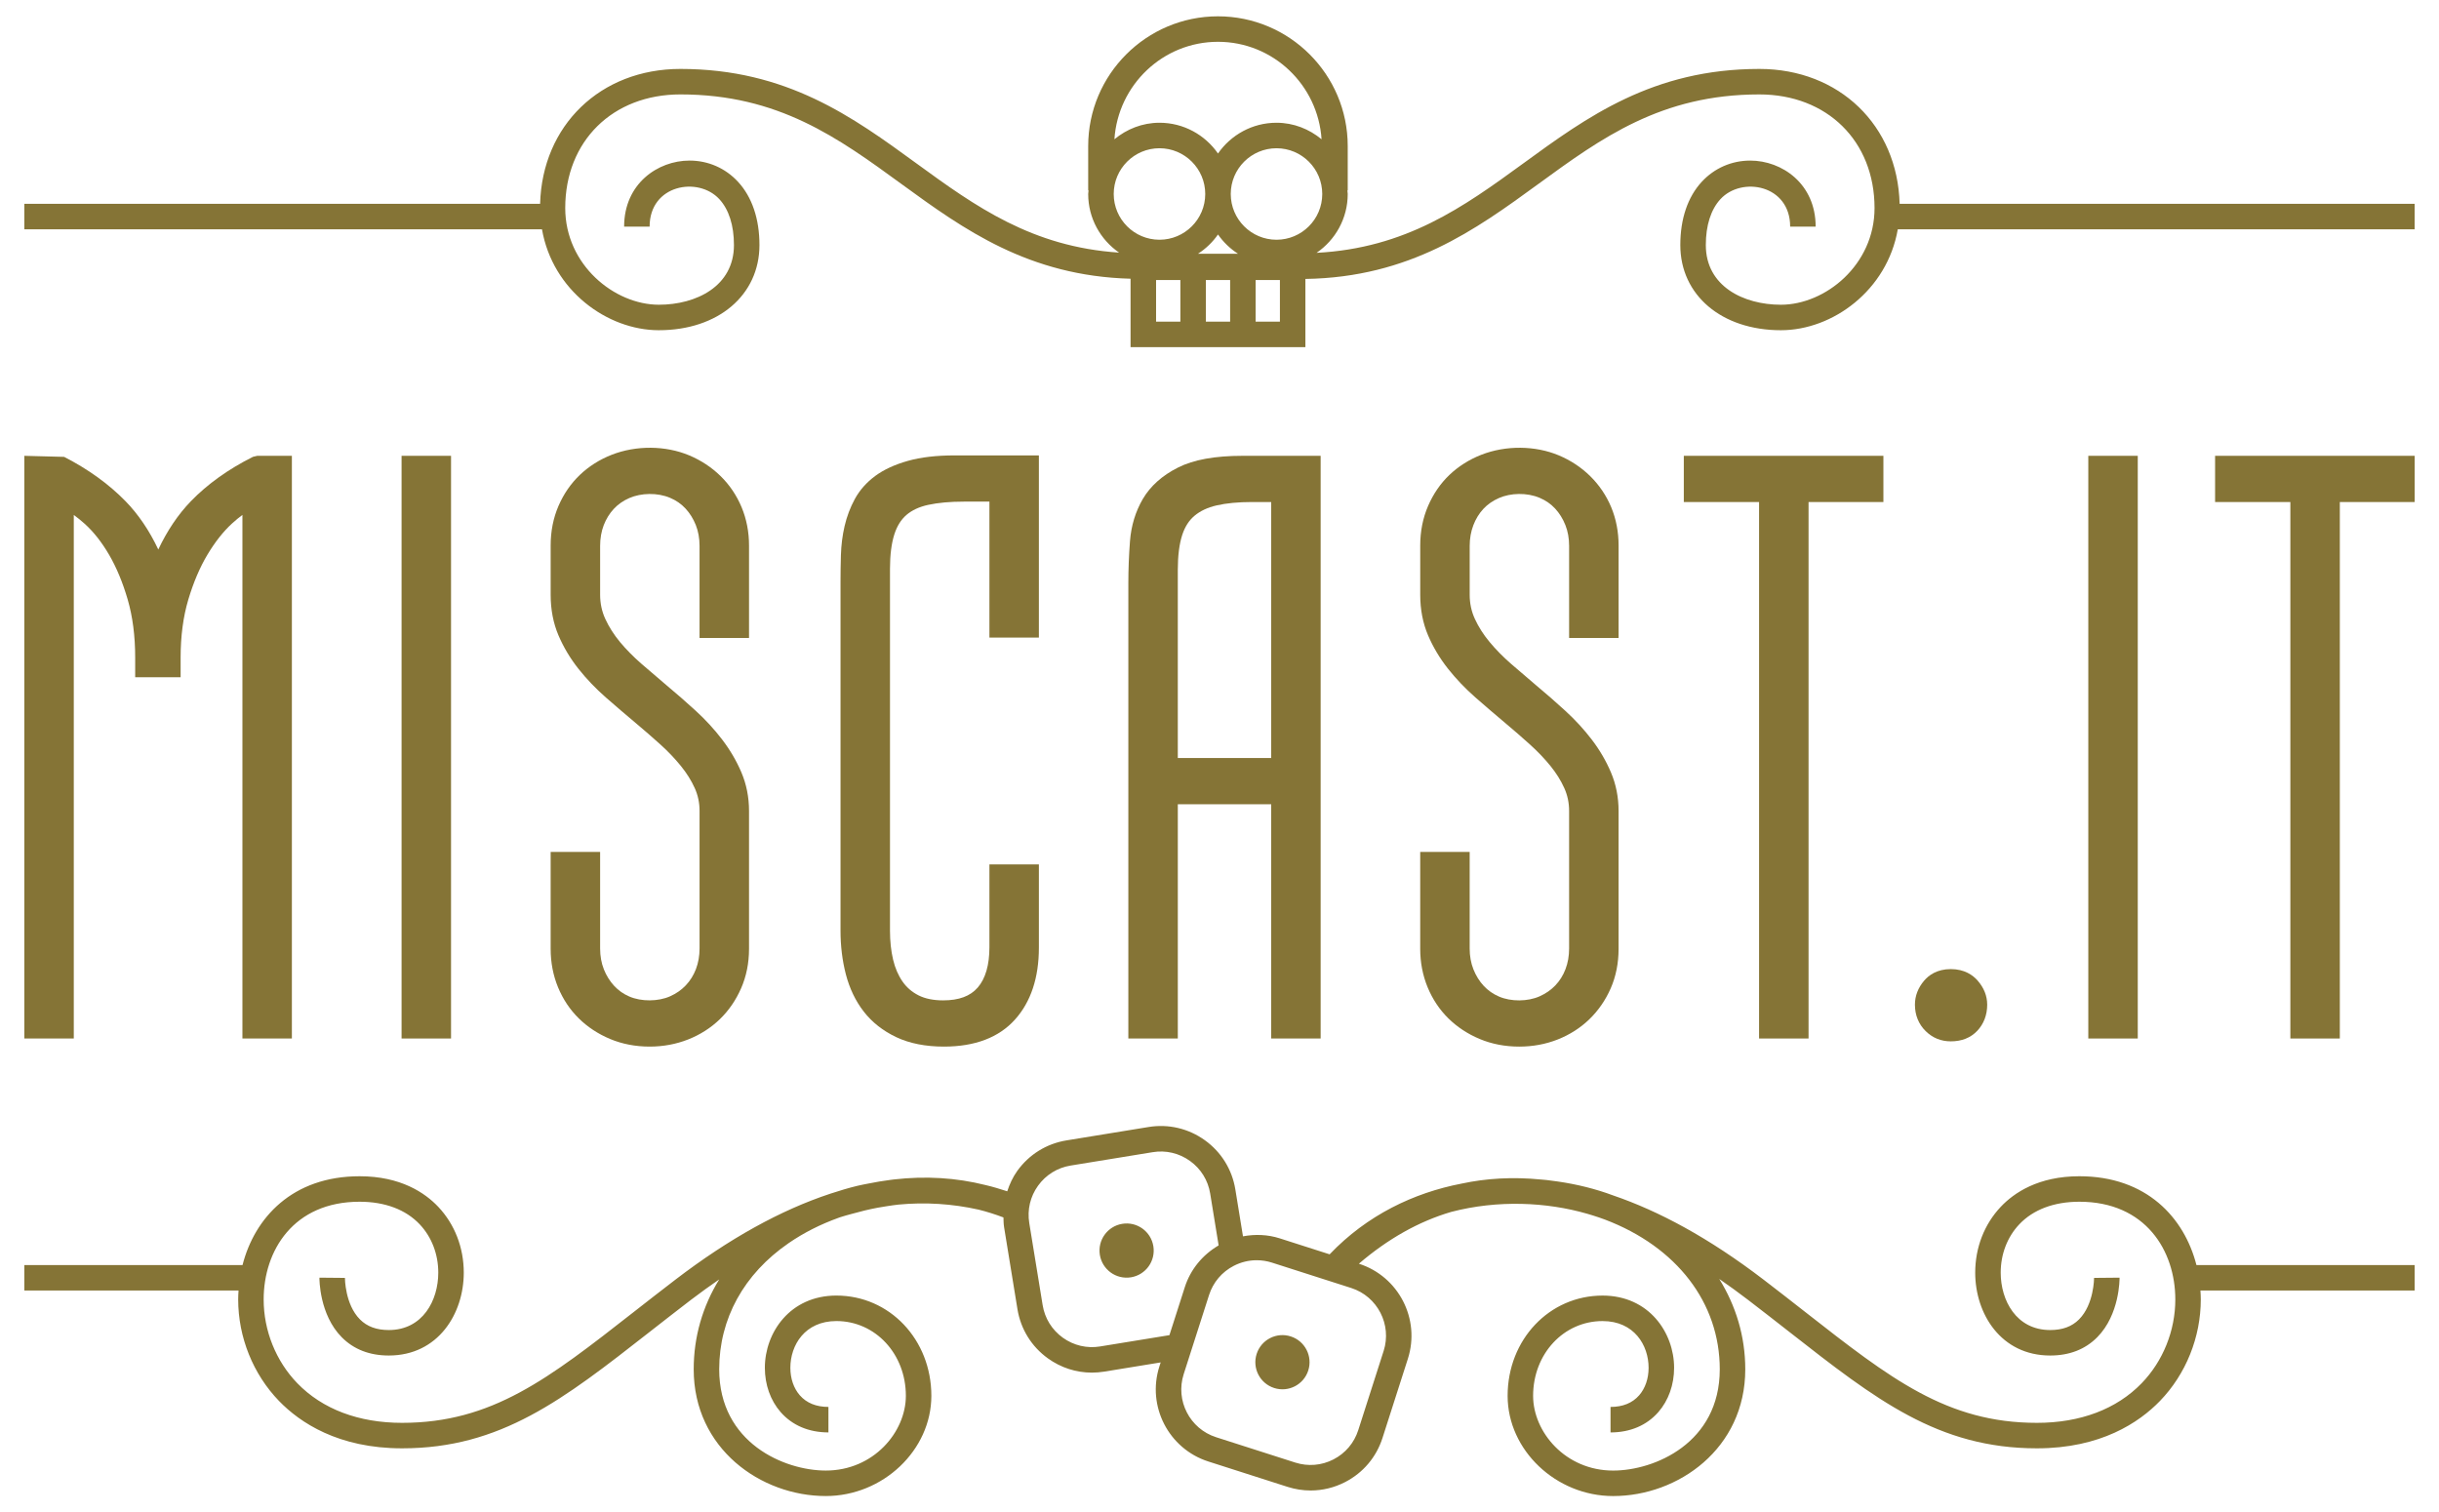
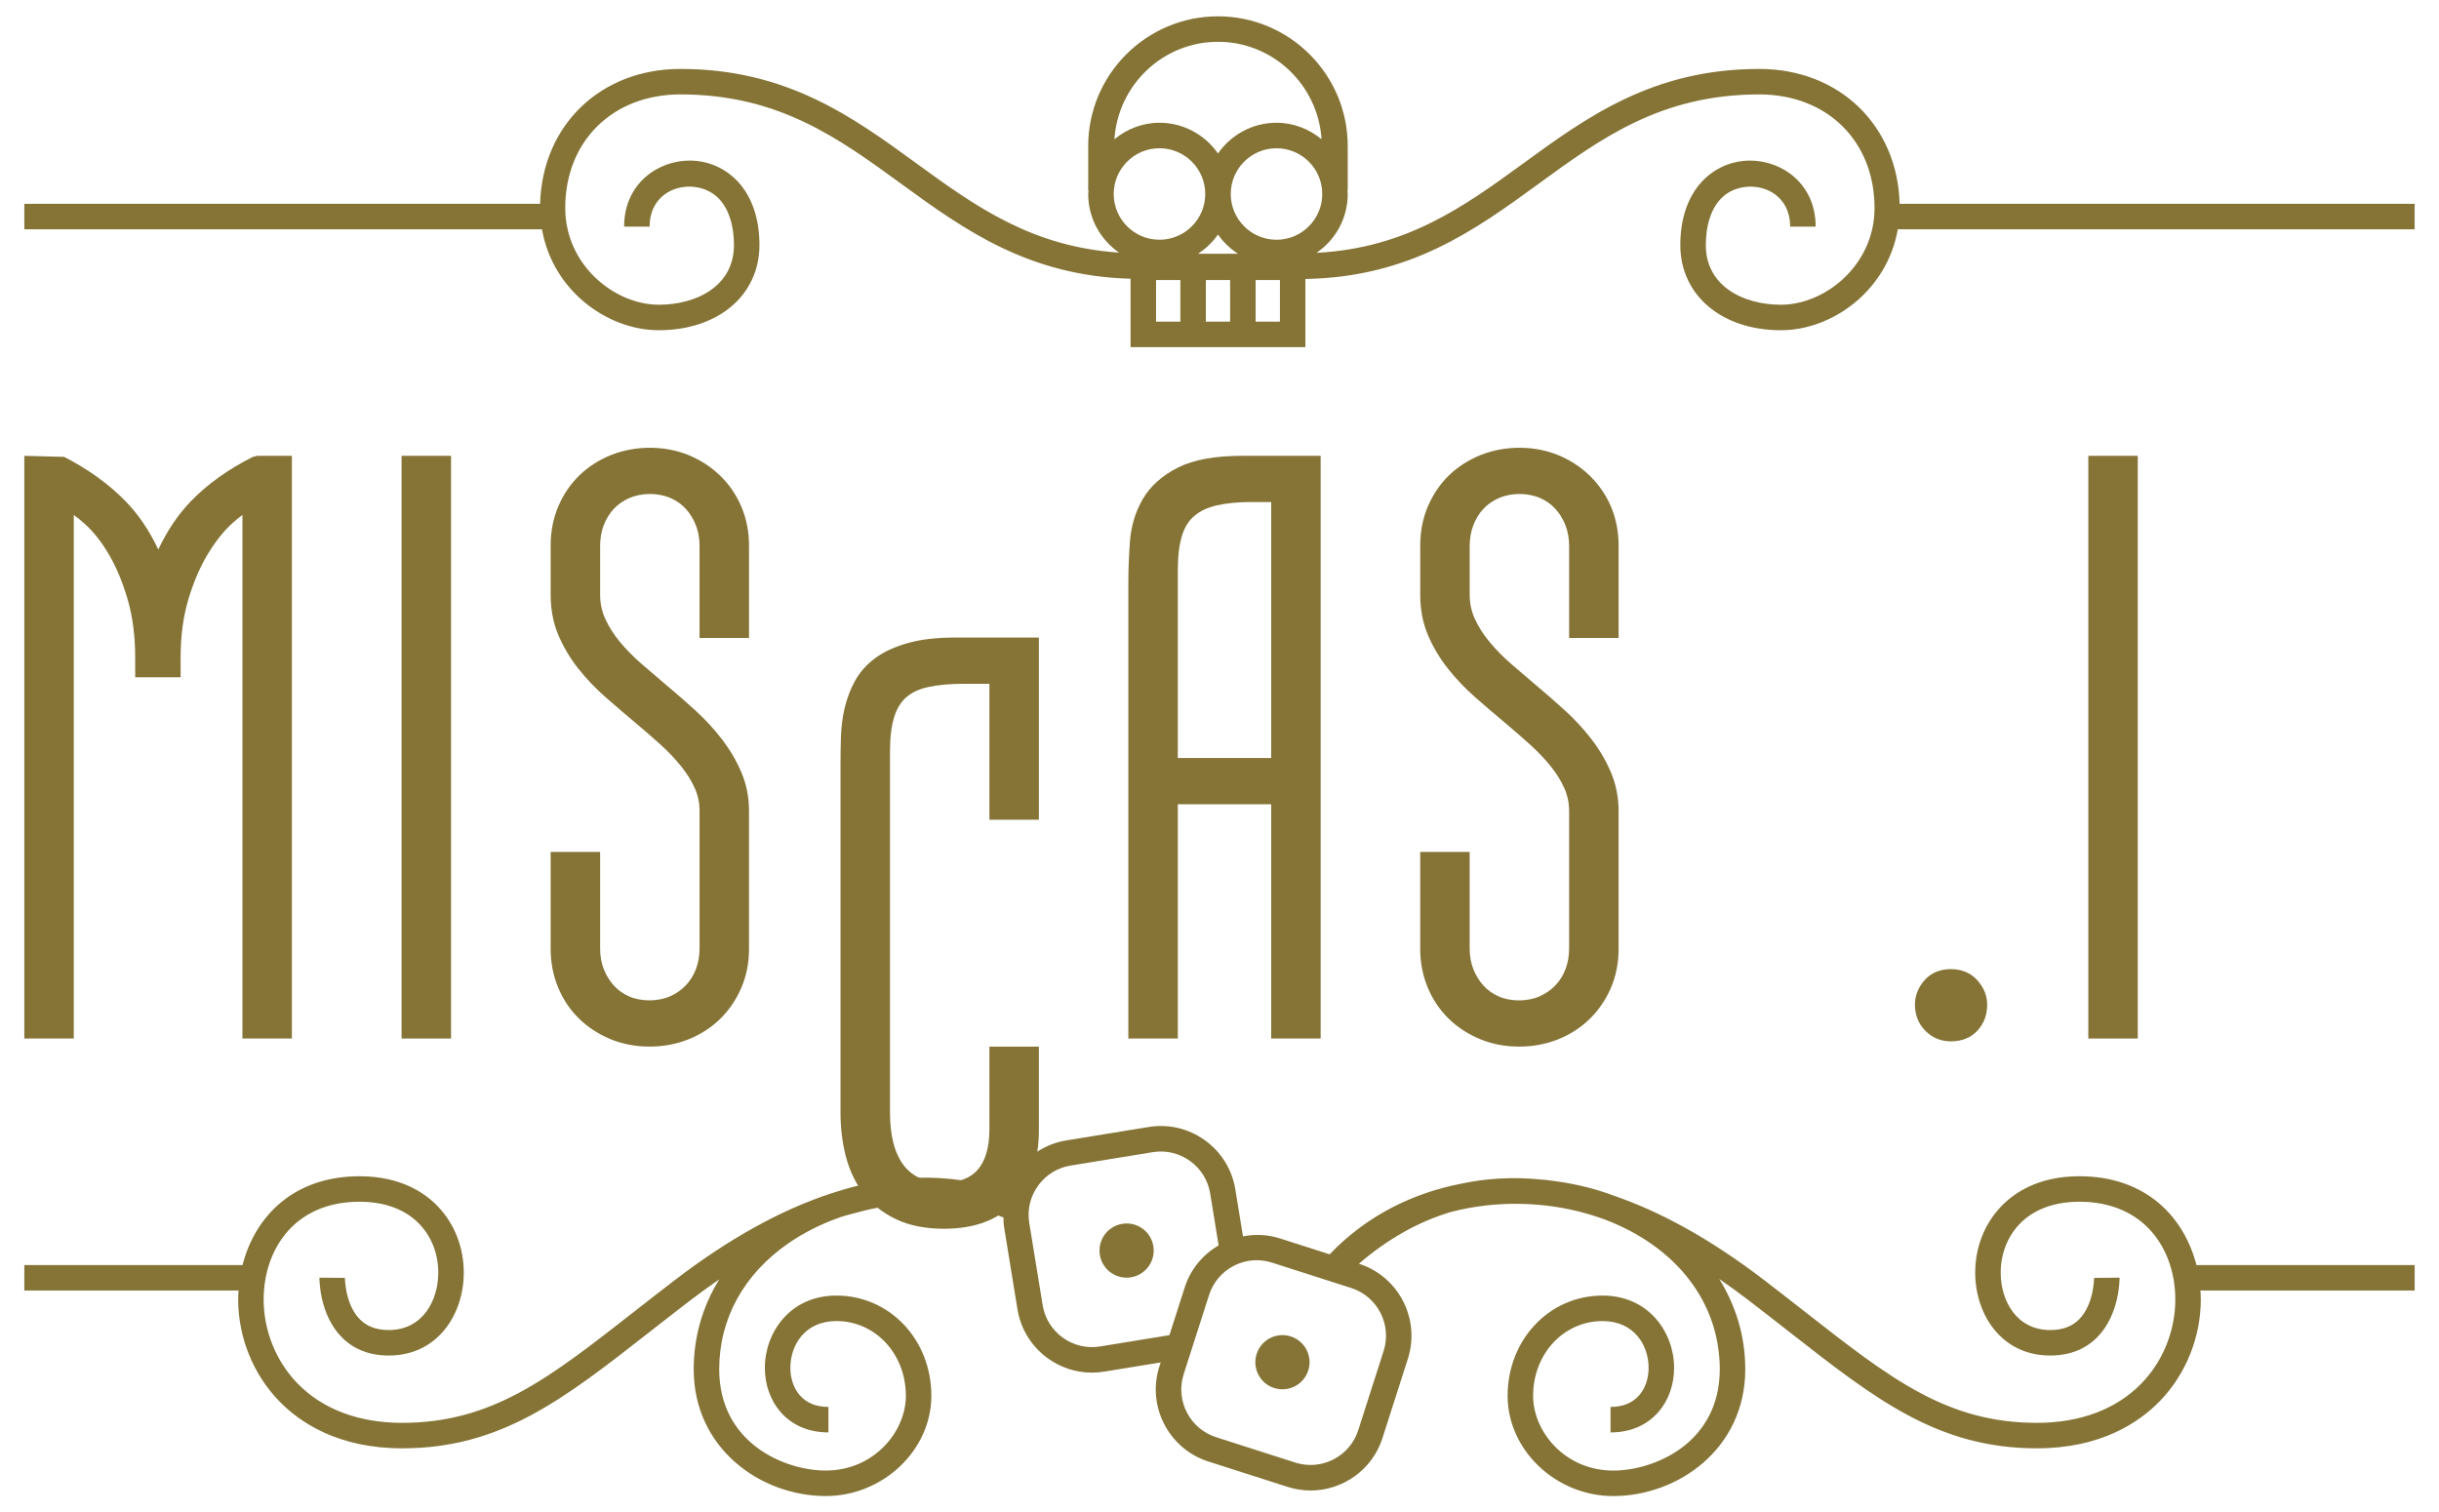
<svg xmlns="http://www.w3.org/2000/svg" id="Livello_1" version="1.1" viewBox="0 0 289.233 179.368">
  <defs>
    <style>
      .st0 {
        fill: #857436;
      }
    </style>
  </defs>
  <path class="st0" d="M78.132,39.164c7.024,0,11.929-4.154,11.929-10.103,0-3.103-.877-5.694-2.538-7.496-1.497-1.625-3.541-2.52-5.756-2.52-3.76,0-7.754,2.744-7.754,7.831h3.023c0-4.981,5.759-5.981,8.264-3.262,1.137,1.234,1.737,3.118,1.737,5.447,0,4.891-4.473,7.08-8.906,7.08-5.251,0-11.101-4.709-11.101-11.467,0-7.934,5.617-13.476,13.659-13.476,11.64,0,18.728,5.168,26.233,10.639,7.382,5.381,15.046,10.893,27.148,11.22v8.114h20.733v-8.088c12.374-.195,20.125-5.795,27.6-11.245,7.505-5.471,14.593-10.639,26.234-10.639,8.042,0,13.659,5.542,13.659,13.476,0,6.758-5.85,11.467-11.101,11.467-4.433,0-8.907-2.189-8.907-7.08,0-2.329.601-4.213,1.737-5.447,2.507-2.719,8.265-1.718,8.265,3.262h3.023c0-5.087-3.996-7.831-7.754-7.831-2.214,0-4.259.895-5.757,2.52-1.661,1.802-2.538,4.393-2.538,7.496,0,5.949,4.905,10.103,11.93,10.103,6.13,0,12.6-4.724,13.859-11.967h61.293v-3.023h-61.074c-.248-9.292-7.145-15.999-16.636-15.999-12.626,0-20.449,5.704-28.015,11.219-7.108,5.183-13.897,10.037-24.495,10.592,2.229-1.523,3.697-4.081,3.697-6.978,0-.146-.036-.283-.043-.428h.043v-5.257c0-8.485-6.903-15.388-15.388-15.388s-15.389,6.903-15.389,15.388v5.257h.043c-.007.145-.043.282-.043.428,0,2.881,1.455,5.425,3.664,6.951-10.32-.677-17.009-5.462-24.009-10.565-7.567-5.515-15.391-11.219-28.015-11.219-9.491,0-16.387,6.707-16.636,15.999H2.884v3.023h61.389c1.258,7.244,7.729,11.967,13.859,11.967ZM139.976,38.147h-2.881v-4.938h2.881v4.938ZM145.878,38.147h-2.879v-4.938h2.879v4.938ZM142.069,30.094c.931-.602,1.738-1.376,2.37-2.286.632.91,1.438,1.684,2.369,2.286h-4.739ZM151.781,38.147h-2.88v-4.938h2.88v4.938ZM151.376,28.434c-2.992,0-5.426-2.434-5.426-5.426s2.434-5.426,5.426-5.426,5.426,2.434,5.426,5.426-2.434,5.426-5.426,5.426ZM144.438,4.958c6.543,0,11.86,5.122,12.283,11.56-1.461-1.206-3.307-1.96-5.345-1.96-2.874,0-5.411,1.449-6.938,3.648-1.527-2.199-4.064-3.648-6.939-3.648-2.038,0-3.884.754-5.345,1.96.423-6.438,5.742-11.56,12.284-11.56ZM132.072,23.007c0-2.992,2.434-5.426,5.426-5.426s5.428,2.434,5.428,5.426-2.436,5.426-5.428,5.426-5.426-2.434-5.426-5.426Z" />
  <path class="st0" d="M246.588,139.503c-4.879,0-7.766,1.975-9.329,3.631-1.95,2.067-3.025,4.837-3.025,7.805,0,4.883,3.056,9.827,8.894,9.827,2.278,0,4.155-.731,5.581-2.173,2.66-2.688,2.645-6.885,2.644-7.062l-3.023.028c0,.031-.007,3.14-1.78,4.919-.847.852-1.966,1.265-3.422,1.265-4.033,0-5.871-3.527-5.871-6.804,0-2.192.781-4.226,2.199-5.729,1.658-1.755,4.123-2.684,7.131-2.684,7.859,0,11.377,5.822,11.377,11.592,0,3.695-1.456,7.317-3.995,9.938-2.974,3.07-7.267,4.694-12.415,4.694-10.676,0-17.358-5.229-27.471-13.142-1.563-1.224-3.205-2.509-4.951-3.844-6.496-4.969-12.435-8.143-17.855-9.992-2.018-.756-4.245-1.314-6.586-1.652-.435-.068-.861-.118-1.287-.169-.218-.023-.438-.04-.658-.059-3.39-.334-6.529-.137-9.417.483-5.654,1.089-11.202,3.721-15.651,8.389l-5.911-1.893c-1.437-.461-2.925-.509-4.365-.241l-.906-5.564c-.385-2.362-1.667-4.433-3.611-5.831-1.943-1.398-4.319-1.957-6.677-1.571l-9.734,1.587c-2.362.385-4.433,1.667-5.832,3.611-.539.749-.913,1.575-1.196,2.427-.853-.274-1.706-.54-2.579-.741-3.484-.875-7.1-1.093-10.836-.667-.163.016-.323.043-.485.062-.848.109-1.703.252-2.564.427-.433.086-.865.163-1.293.266-1.054.254-2.12.573-3.191.926-.023.007-.045.015-.067.023-5.857,1.936-11.974,5.318-18.33,10.179-1.746,1.336-3.389,2.62-4.954,3.844-10.113,7.914-16.794,13.142-27.47,13.142-5.147,0-9.44-1.624-12.415-4.694-2.539-2.62-3.995-6.243-3.995-9.938,0-5.77,3.518-11.592,11.378-11.592,3.008,0,5.474.929,7.131,2.684,1.417,1.503,2.198,3.537,2.198,5.728,0,3.279-1.836,6.805-5.871,6.805-1.454,0-2.573-.413-3.42-1.264-1.773-1.78-1.78-4.889-1.78-4.92l-3.023-.028c-.001.177-.016,4.374,2.644,7.063,1.425,1.441,3.302,2.171,5.58,2.171,5.84,0,8.894-4.944,8.894-9.828,0-2.966-1.073-5.738-3.023-7.803-1.563-1.656-4.451-3.631-9.329-3.631-7.982,0-12.453,4.931-13.885,10.532H2.884v3.023h25.403c-.023.354-.042.708-.042,1.06,0,4.473,1.767,8.861,4.846,12.041,2.48,2.561,7.024,5.614,14.586,5.614,11.718,0,19.108-5.782,29.333-13.784,1.557-1.216,3.19-2.495,4.927-3.825,1.128-.862,2.243-1.658,3.352-2.424-1.959,3.18-3.025,6.787-3.025,10.659,0,9.411,7.964,15.033,15.664,15.033,6.786,0,12.519-5.444,12.519-11.889,0-6.666-4.947-11.889-11.262-11.889-5.509,0-8.482,4.412-8.482,8.565,0,2.008.663,3.872,1.866,5.251,1.38,1.58,3.342,2.415,5.673,2.415v-3.023c-1.453,0-2.595-.465-3.395-1.38-.723-.828-1.12-1.987-1.12-3.262,0-2.669,1.708-5.542,5.459-5.542,4.62,0,8.238,3.894,8.238,8.866,0,4.281-3.816,8.866-9.496,8.866-4.888,0-12.64-3.261-12.64-12.01,0-5.995,2.924-11.307,8.234-14.962,1.806-1.243,3.799-2.242,5.904-3,.07-.023.14-.052.21-.075.436-.153.892-.255,1.337-.386,1.043-.295,2.077-.548,3.099-.74.369-.067.737-.131,1.109-.184.461-.07.922-.14,1.378-.189,3.153-.302,6.374-.1,9.489.599.997.246,1.979.561,2.949.926.013.383.011.765.074,1.149l1.587,9.735c.385,2.362,1.667,4.433,3.611,5.831,1.541,1.11,3.352,1.69,5.215,1.69.484,0,.973-.04,1.46-.118l6.698-1.092-.154.48c-1.507,4.705,1.095,9.759,5.801,11.268l9.391,3.008c.902.289,1.826.433,2.746.433,1.407,0,2.803-.335,4.09-.998,2.127-1.095,3.702-2.954,4.431-5.234l3.01-9.393c1.507-4.705-1.094-9.759-5.8-11.268l-.01-.003c3.443-2.951,7.092-5.009,10.945-6.144,5.54-1.444,11.315-1.173,16.137.221.223.063.449.134.673.203.485.154.967.311,1.43.487,8.522,3.24,13.61,9.879,13.61,17.757,0,8.749-7.753,12.01-12.64,12.01-5.679,0-9.495-4.585-9.495-8.866,0-4.972,3.618-8.866,8.237-8.866,3.751,0,5.459,2.873,5.459,5.542,0,1.275-.397,2.434-1.12,3.262-.8.915-1.943,1.38-3.395,1.38v3.023c2.331,0,4.293-.836,5.673-2.415,1.203-1.379,1.866-3.243,1.866-5.251,0-4.152-2.973-8.565-8.482-8.565-6.314,0-11.26,5.223-11.26,11.889,0,6.445,5.732,11.889,12.518,11.889,7.7,0,15.664-5.623,15.664-15.033,0-3.917-1.115-7.534-3.084-10.715,1.128.777,2.265,1.601,3.413,2.479,1.736,1.329,3.369,2.607,4.924,3.823,10.227,8.004,17.615,13.786,29.334,13.786,7.562,0,12.106-3.053,14.586-5.614,3.081-3.18,4.846-7.568,4.846-12.041,0-.352-.02-.706-.042-1.06h25.403v-3.023h-25.877c-1.432-5.601-5.903-10.532-13.884-10.532ZM130.458,159.691c-1.565.257-3.135-.115-4.423-1.041-1.287-.927-2.137-2.298-2.391-3.865l-1.587-9.735c-.255-1.565.114-3.135,1.041-4.423.926-1.287,2.298-2.137,3.865-2.391l9.734-1.587c1.56-.257,3.137.114,4.424,1.041,1.287.926,2.137,2.298,2.391,3.863l1.002,6.151c-1.905,1.117-3.337,2.845-4.015,4.966l-1.82,5.68-8.221,1.34ZM164.08,160.226l-3.01,9.393c-.484,1.51-1.526,2.741-2.938,3.468-1.411.725-3.016.858-4.529.375l-9.391-3.008c-3.119-.999-4.843-4.349-3.845-7.468l3.01-9.393c.484-1.51,1.526-2.741,2.938-3.468.853-.438,1.777-.661,2.71-.661.61,0,1.222.094,1.819.286l9.393,3.008c3.118.999,4.842,4.35,3.844,7.468Z" />
  <path class="st0" d="M133.084,145.146c-1.752.286-2.94,1.937-2.655,3.689.285,1.751,1.937,2.94,3.689,2.655,1.752-.286,2.94-1.937,2.655-3.689-.285-1.752-1.937-2.941-3.689-2.655Z" />
  <path class="st0" d="M153.062,158.499c-1.69-.542-3.499.39-4.041,2.08s.39,3.499,2.08,4.04c1.69.542,3.499-.389,4.041-2.079.542-1.69-.39-3.5-2.08-4.041Z" />
  <path class="st0" d="M34.613,123.168V54.06h-4.108l-.508.12c-2.915,1.46-5.392,3.23-7.36,5.264-1.509,1.559-2.803,3.479-3.865,5.729-1.064-2.253-2.368-4.173-3.887-5.732-1.98-2.028-4.429-3.797-7.28-5.257l-4.721-.124v69.108h5.866v-62.094c.419.3.855.651,1.301,1.054,1.041.939,2.006,2.164,2.873,3.645.881,1.504,1.628,3.298,2.22,5.332.589,2.022.887,4.337.887,6.88v2.334h5.388v-2.334c0-2.536.307-4.848.912-6.875.608-2.042,1.377-3.842,2.284-5.354.899-1.497,1.879-2.735,2.914-3.682.419-.384.827-.719,1.219-1.004v62.097h5.865Z" />
  <rect class="st0" x="47.621" y="54.06" width="5.866" height="69.108" />
  <path class="st0" d="M88.825,75.665v-10.971c0-1.608-.297-3.134-.881-4.538-.586-1.401-1.42-2.639-2.481-3.682-1.057-1.041-2.315-1.872-3.741-2.471-2.777-1.163-6.274-1.213-9.204-.058-1.419.559-2.679,1.358-3.745,2.371-1.07,1.019-1.925,2.257-2.542,3.683-.617,1.429-.93,3.007-.93,4.694v5.854c0,1.748.311,3.367.929,4.811.595,1.395,1.389,2.725,2.36,3.953.951,1.202,2.049,2.35,3.261,3.413,1.174,1.027,2.357,2.042,3.549,3.039.982.822,1.947,1.661,2.896,2.517.905.813,1.726,1.674,2.442,2.558.691.85,1.246,1.736,1.65,2.632.379.837.571,1.745.571,2.7v16.315c0,.88-.145,1.705-.431,2.453-.282.735-.686,1.383-1.202,1.925-.524.551-1.135.976-1.869,1.302-1.385.619-3.391.645-4.827.022-.703-.303-1.29-.717-1.798-1.265-.509-.549-.92-1.208-1.219-1.953-.295-.741-.446-1.577-.446-2.484v-11.451h-5.866v11.498c0,1.619.295,3.153.875,4.56.583,1.414,1.411,2.654,2.459,3.685,1.044,1.027,2.294,1.851,3.716,2.446,1.43.599,3.007.903,4.687.903,1.609,0,3.144-.285,4.564-.846,1.43-.564,2.694-1.371,3.758-2.399,1.06-1.026,1.91-2.261,2.526-3.671.623-1.42.939-2.994.939-4.678v-16.362c0-1.619-.306-3.158-.906-4.57-.577-1.357-1.343-2.666-2.281-3.891-.923-1.209-1.977-2.356-3.131-3.41-1.132-1.038-2.282-2.04-3.442-3.007-1.019-.859-2.022-1.72-3.01-2.579-.945-.822-1.798-1.69-2.538-2.577-.712-.859-1.296-1.776-1.734-2.726-.409-.887-.616-1.85-.616-2.862v-5.807c0-.883.143-1.706.425-2.447.282-.735.683-1.388,1.191-1.937.503-.542,1.126-.977,1.851-1.293,1.389-.602,3.311-.667,4.839-.018.72.306,1.315.719,1.82,1.264.509.549.92,1.208,1.219,1.953.295.741.446,1.575.446,2.478v10.924h5.866Z" />
-   <path class="st0" d="M123.198,75.616v-21.605h-10.011c-2.139,0-3.995.217-5.513.645-1.551.435-2.853,1.035-3.871,1.783-1.042.769-1.861,1.693-2.434,2.75-.54.991-.948,2.073-1.212,3.212-.254,1.095-.4,2.251-.435,3.438-.031,1.116-.047,2.204-.047,3.268v41.268c0,1.819.213,3.561.633,5.18.438,1.681,1.151,3.168,2.12,4.417.985,1.271,2.285,2.294,3.868,3.041,1.569.74,3.469,1.115,5.645,1.115,3.679,0,6.513-1.079,8.424-3.208,1.881-2.092,2.834-4.961,2.834-8.529v-9.868h-5.866v9.819c0,2.106-.465,3.714-1.382,4.777-.887,1.027-2.229,1.526-4.107,1.526-1.159,0-2.142-.201-2.92-.596-.784-.399-1.401-.93-1.887-1.627-.509-.728-.887-1.599-1.123-2.591-.248-1.035-.373-2.198-.373-3.456v-42.899c0-1.664.176-3.048.521-4.113.32-.989.79-1.739,1.435-2.295.65-.558,1.516-.96,2.573-1.191,1.172-.254,2.592-.384,4.222-.384h3.041v16.123h5.866Z" />
+   <path class="st0" d="M123.198,75.616h-10.011c-2.139,0-3.995.217-5.513.645-1.551.435-2.853,1.035-3.871,1.783-1.042.769-1.861,1.693-2.434,2.75-.54.991-.948,2.073-1.212,3.212-.254,1.095-.4,2.251-.435,3.438-.031,1.116-.047,2.204-.047,3.268v41.268c0,1.819.213,3.561.633,5.18.438,1.681,1.151,3.168,2.12,4.417.985,1.271,2.285,2.294,3.868,3.041,1.569.74,3.469,1.115,5.645,1.115,3.679,0,6.513-1.079,8.424-3.208,1.881-2.092,2.834-4.961,2.834-8.529v-9.868h-5.866v9.819c0,2.106-.465,3.714-1.382,4.777-.887,1.027-2.229,1.526-4.107,1.526-1.159,0-2.142-.201-2.92-.596-.784-.399-1.401-.93-1.887-1.627-.509-.728-.887-1.599-1.123-2.591-.248-1.035-.373-2.198-.373-3.456v-42.899c0-1.664.176-3.048.521-4.113.32-.989.79-1.739,1.435-2.295.65-.558,1.516-.96,2.573-1.191,1.172-.254,2.592-.384,4.222-.384h3.041v16.123h5.866Z" />
  <path class="st0" d="M156.611,123.168V54.06h-9.242c-3.31,0-5.822.456-7.682,1.395-1.87.943-3.271,2.197-4.166,3.726-.868,1.492-1.379,3.172-1.52,4.997-.13,1.695-.195,3.37-.195,4.979v54.012h5.866v-27.781h11.073v27.781h5.866ZM139.672,89.904v-22.331c0-1.664.176-3.048.52-4.113.319-.982.796-1.73,1.456-2.287.679-.571,1.559-.985,2.617-1.23,1.156-.266,2.571-.402,4.207-.402h2.273v30.362h-11.073Z" />
  <path class="st0" d="M191.943,75.665v-10.971c0-1.618-.295-3.144-.875-4.538-.583-1.394-1.42-2.632-2.487-3.682-1.06-1.044-2.316-1.875-3.736-2.471-2.771-1.16-6.265-1.215-9.204-.058-1.425.562-2.685,1.36-3.749,2.371-1.061,1.008-1.915,2.247-2.538,3.683-.62,1.435-.934,3.014-.934,4.694v5.854c0,1.742.313,3.36.933,4.812.599,1.399,1.394,2.729,2.362,3.952.951,1.2,2.046,2.349,3.259,3.413,1.175,1.029,2.354,2.042,3.544,3.039.982.822,1.947,1.661,2.896,2.517.914.822,1.737,1.683,2.447,2.558.685.844,1.239,1.729,1.644,2.631.379.84.571,1.749.571,2.701v16.315c0,.887-.143,1.712-.428,2.455-.279.734-.683,1.382-1.202,1.925-.511.539-1.141.976-1.872,1.301-1.392.62-3.372.652-4.821.022-.698-.301-1.306-.728-1.804-1.265-.511-.551-.92-1.208-1.218-1.954-.297-.74-.447-1.575-.447-2.483v-11.451h-5.866v11.498c0,1.612.297,3.146.88,4.56.586,1.417,1.414,2.657,2.459,3.685,1.042,1.026,2.292,1.85,3.716,2.446,1.43.599,3.005.903,4.684.903,1.612,0,3.149-.285,4.569-.846,1.423-.562,2.687-1.368,3.752-2.399,1.067-1.032,1.919-2.267,2.533-3.671.619-1.416.931-2.989.931-4.678v-16.362c0-1.619-.306-3.158-.906-4.57-.58-1.365-1.346-2.675-2.276-3.891-.917-1.2-1.972-2.347-3.135-3.41-1.132-1.038-2.281-2.042-3.442-3.007-1.017-.859-2.021-1.72-3.008-2.579-.939-.818-1.792-1.686-2.533-2.579-.723-.869-1.308-1.786-1.74-2.728-.409-.881-.616-1.844-.616-2.859v-5.807c0-.872.145-1.696.433-2.449.282-.741.681-1.392,1.184-1.935.5-.539,1.125-.974,1.858-1.293,1.385-.607,3.307-.666,4.831-.018.713.303,1.324.728,1.82,1.264.511.551.92,1.208,1.218,1.954.297.74.447,1.574.447,2.477v10.924h5.866Z" />
-   <polygon class="st0" points="214.47 123.168 214.47 59.542 223.346 59.542 223.346 54.06 199.678 54.06 199.678 59.542 208.603 59.542 208.603 123.168 214.47 123.168" />
  <path class="st0" d="M228.181,116.302c-.727.857-1.096,1.817-1.096,2.855,0,1.237.444,2.324,1.281,3.141.817.802,1.818,1.207,2.973,1.207,1.294,0,2.348-.418,3.134-1.245.773-.816,1.182-1.888,1.182-3.102,0-1.043-.386-2.01-1.148-2.876-.541-.614-1.531-1.346-3.168-1.346-1.652,0-2.629.743-3.158,1.368Z" />
  <rect class="st0" x="247.645" y="54.06" width="5.866" height="69.108" />
-   <polygon class="st0" points="262.681 54.06 262.681 59.542 271.606 59.542 271.606 123.168 277.472 123.168 277.472 59.542 286.349 59.542 286.349 54.06 262.681 54.06" />
</svg>